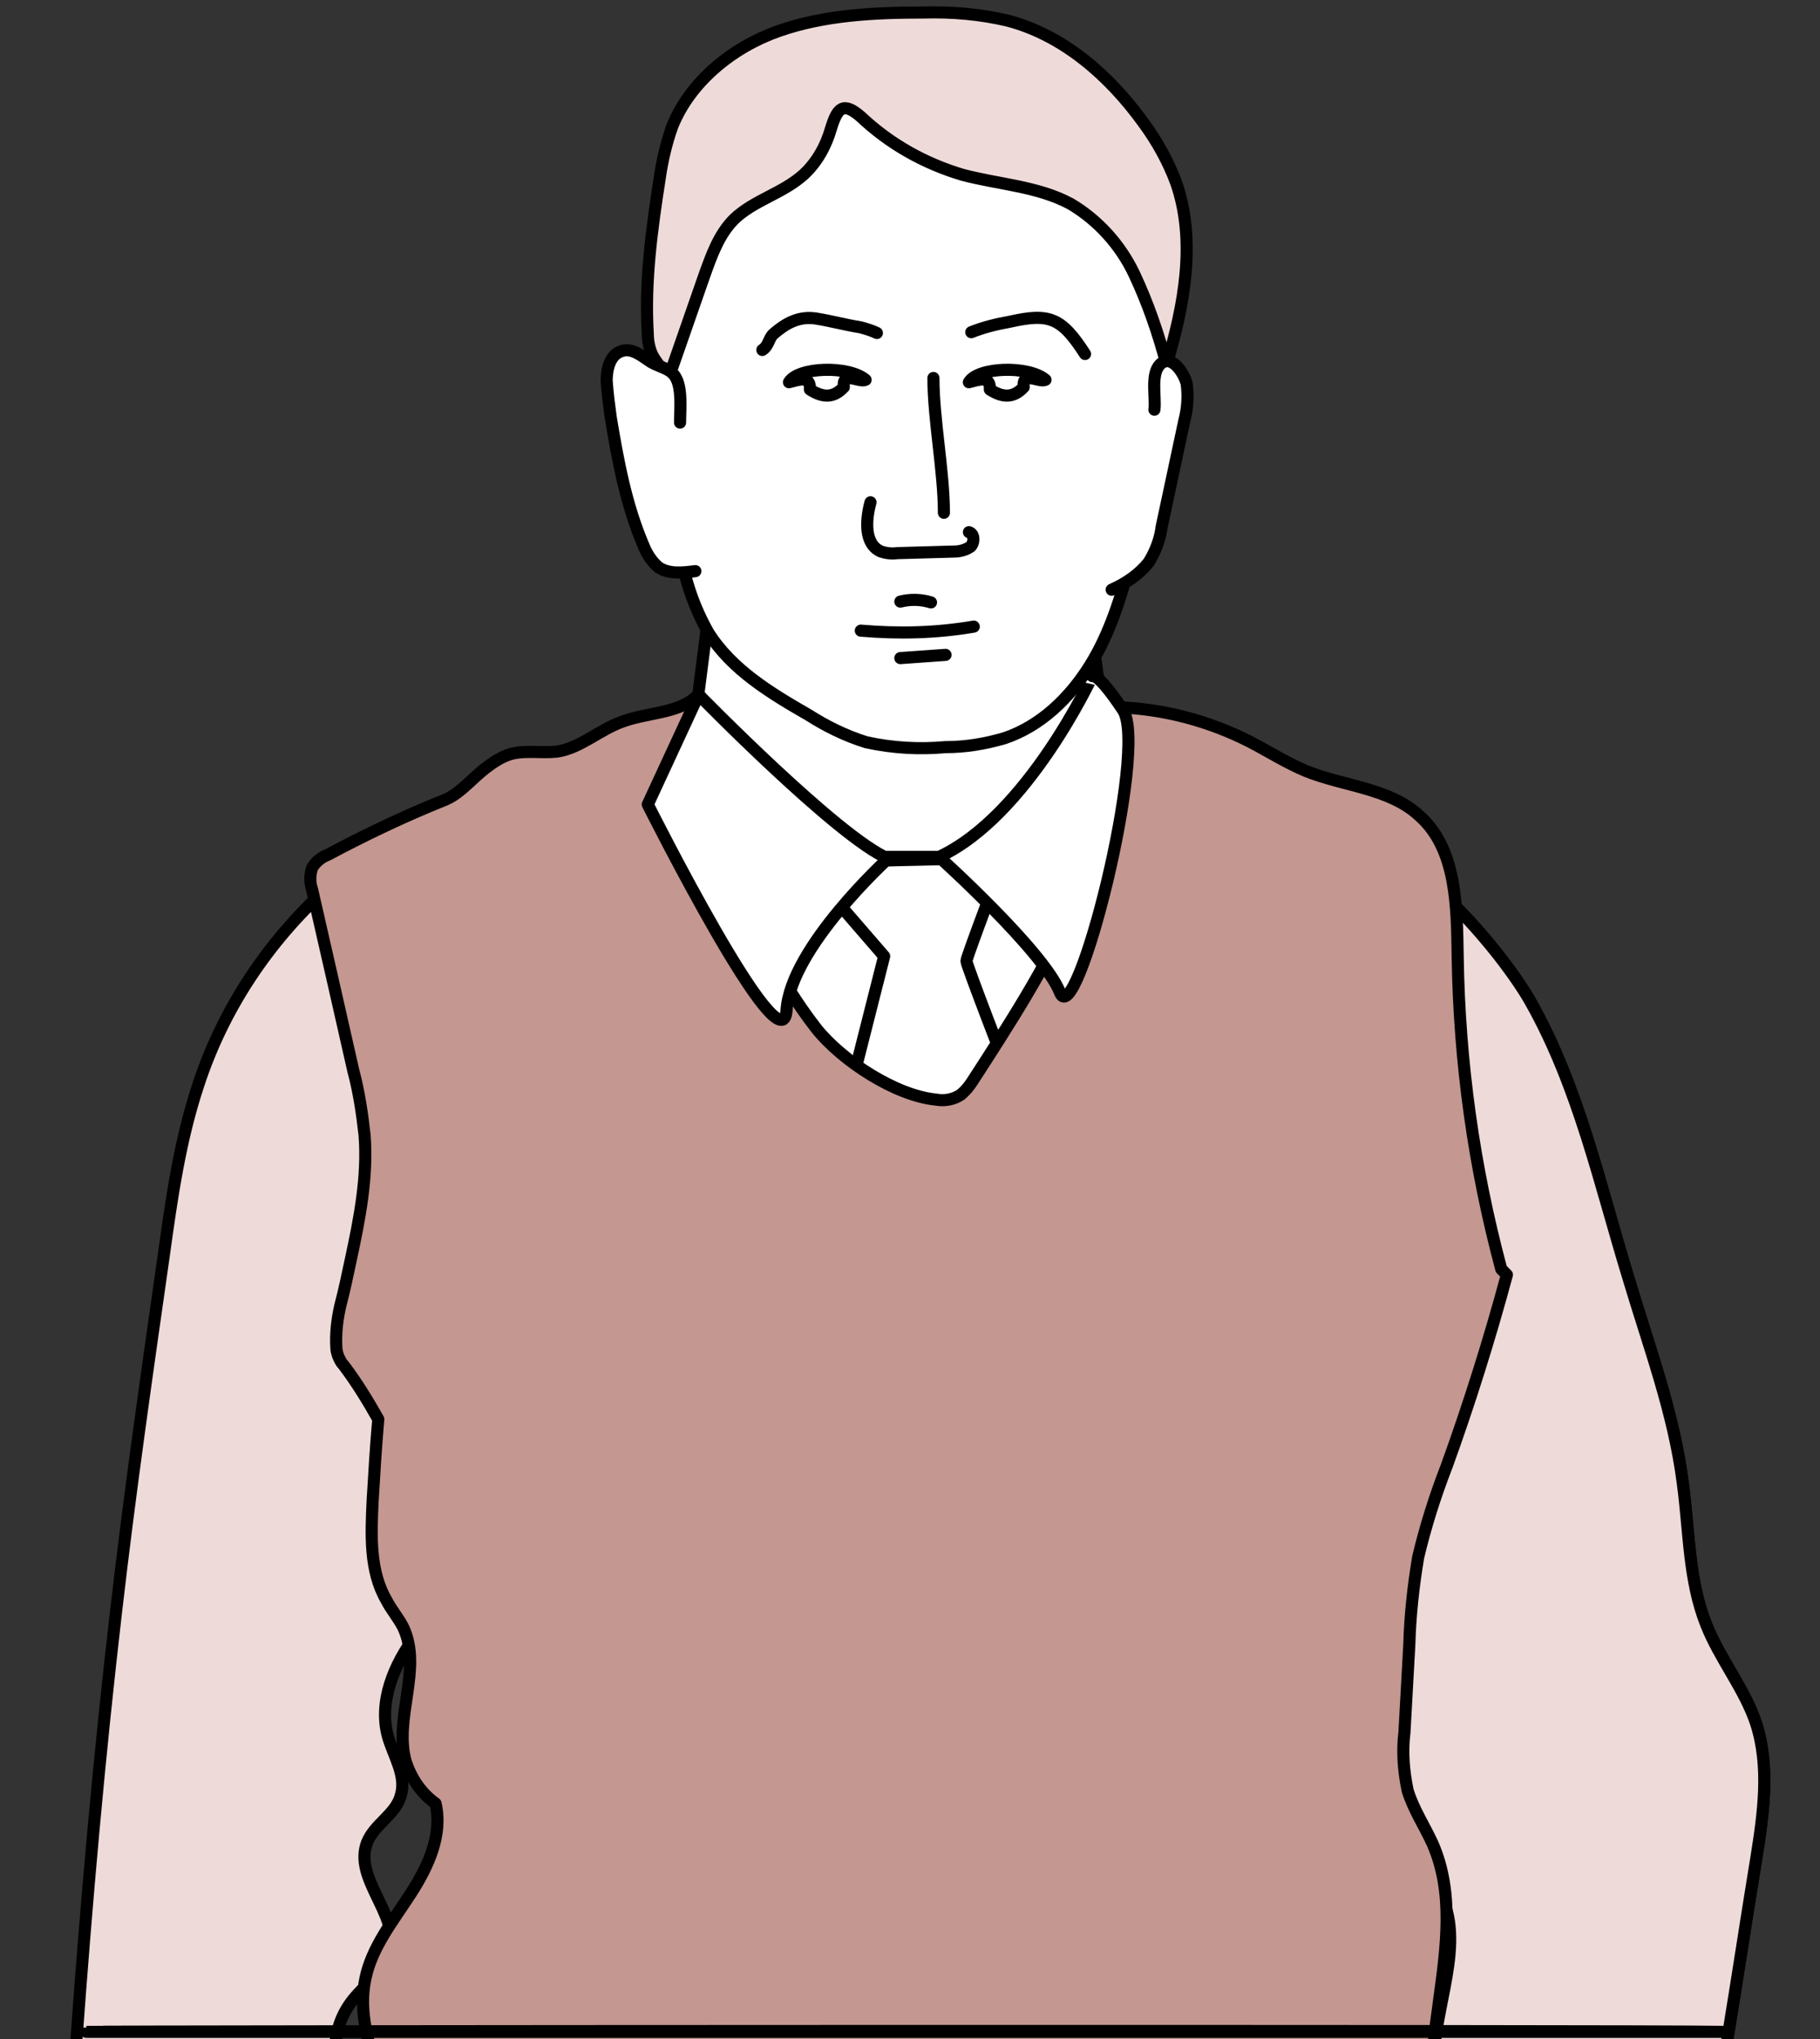
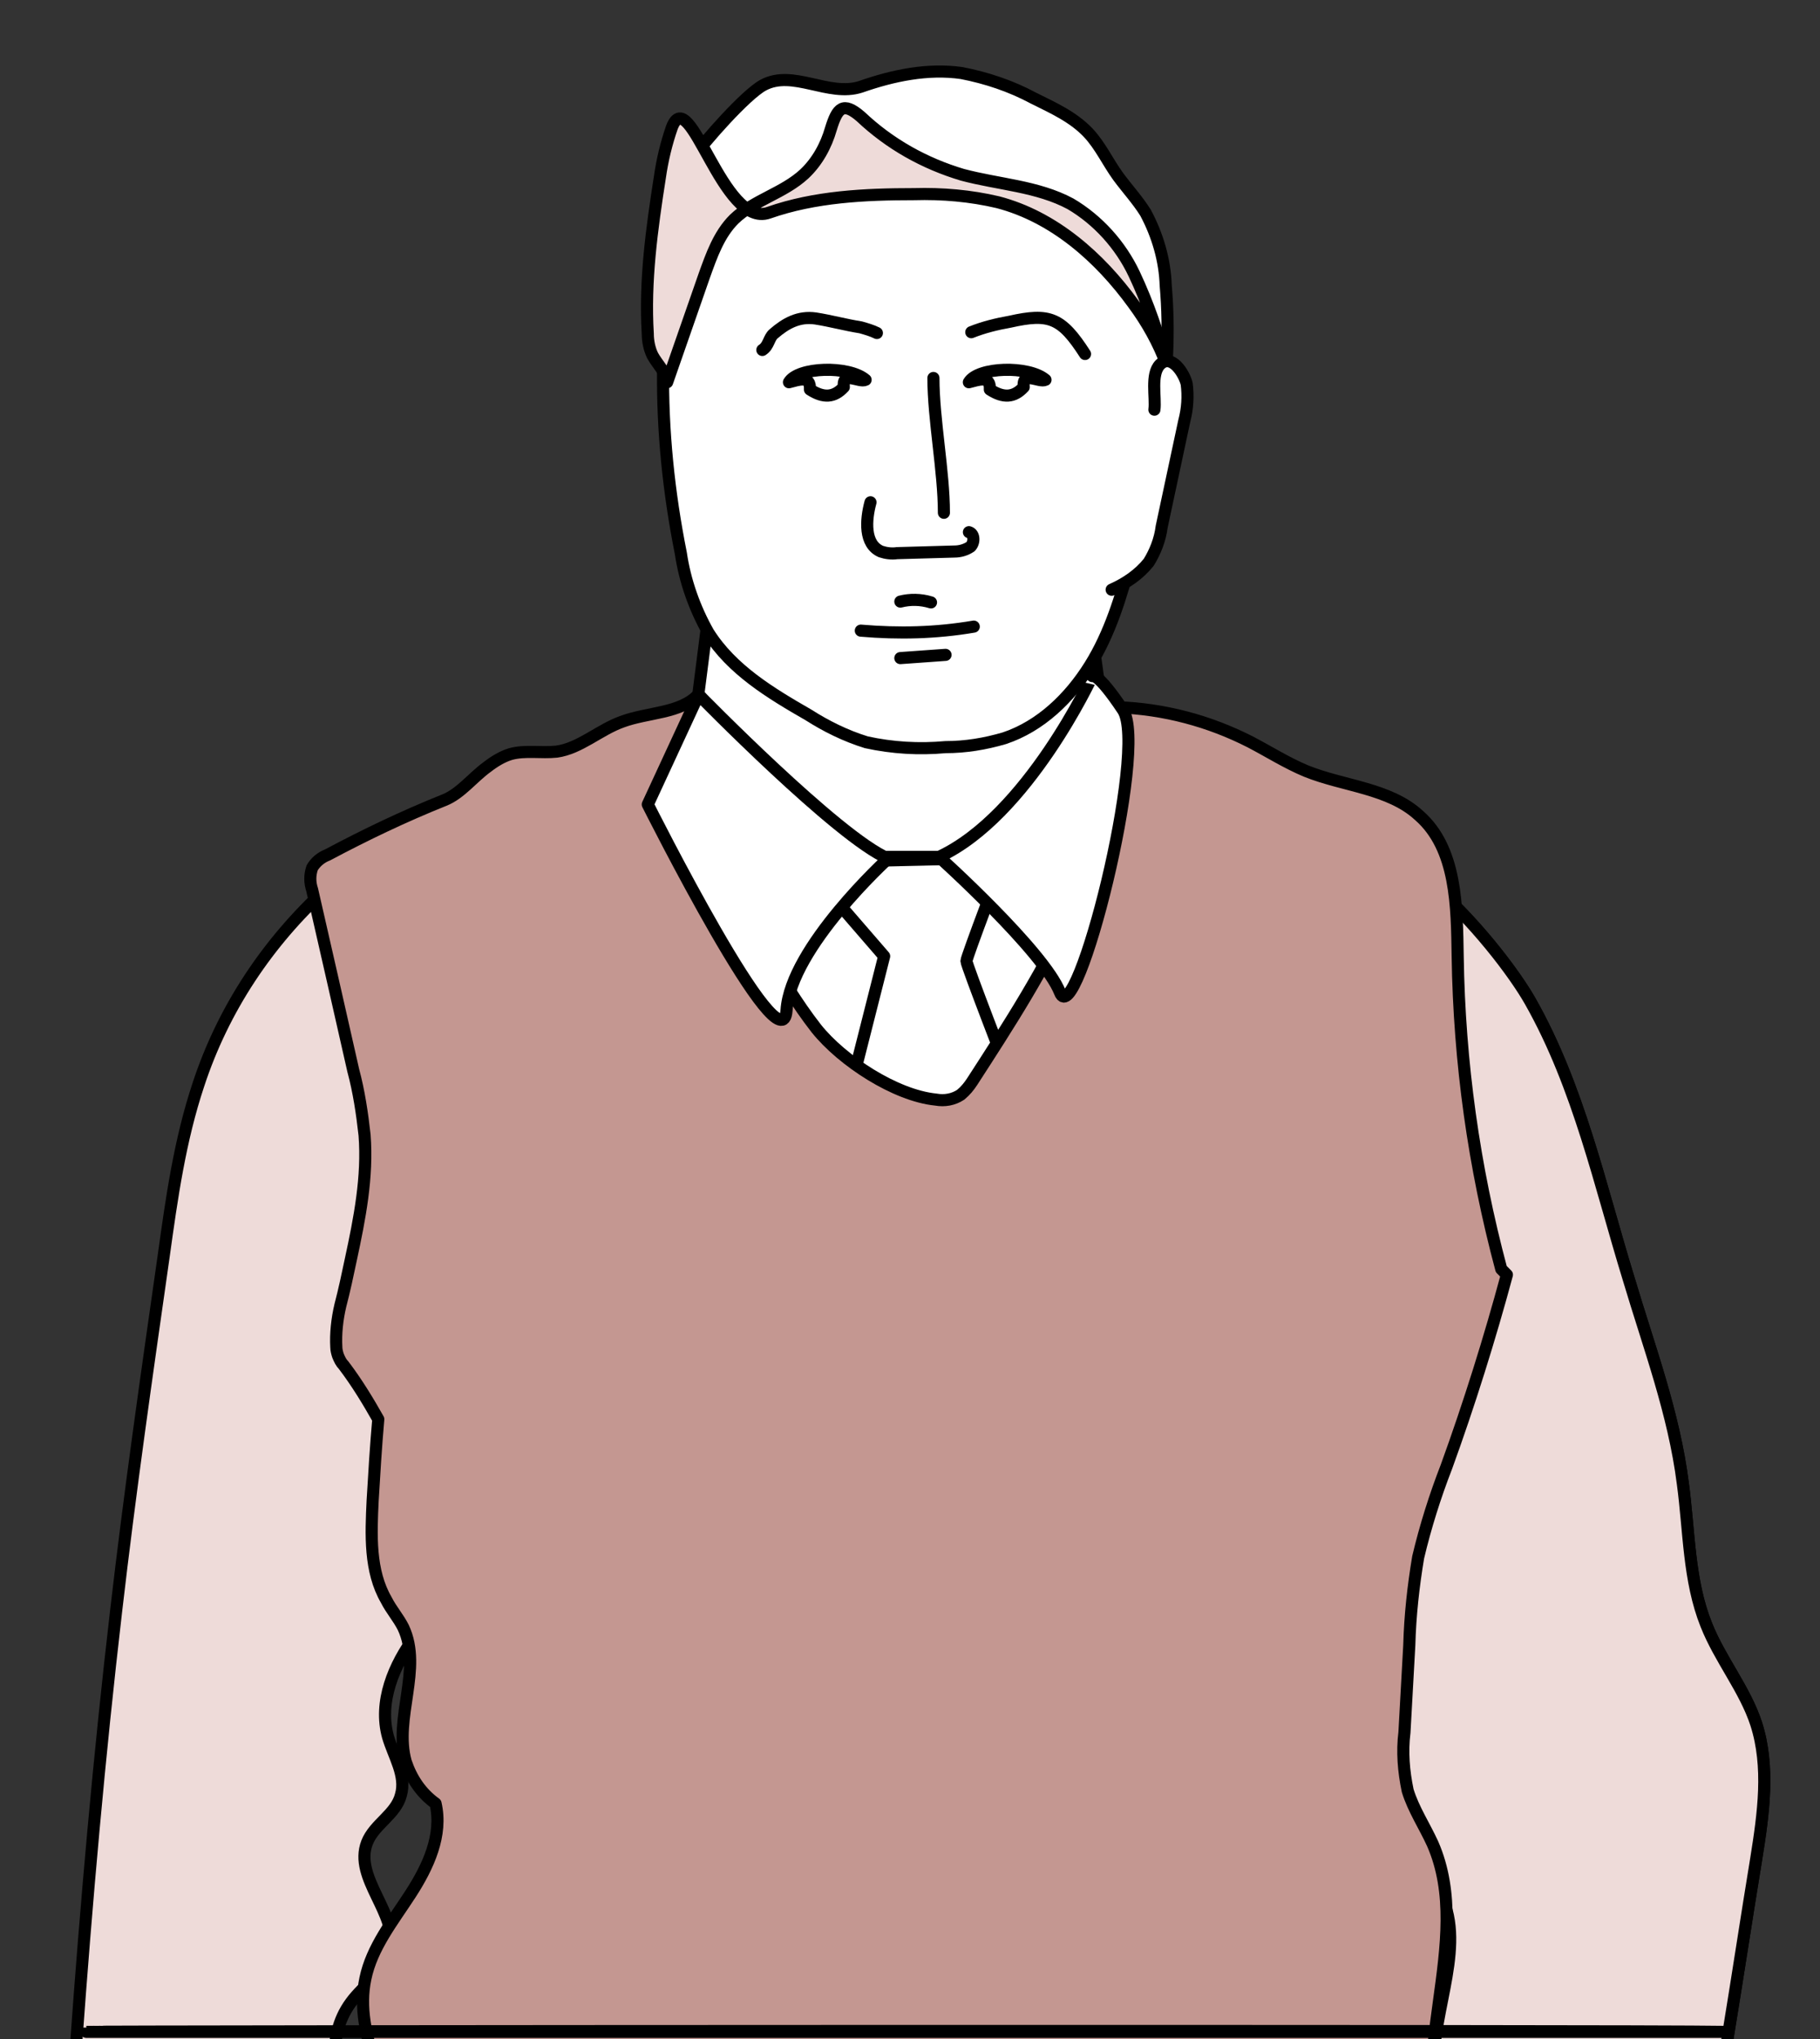
<svg xmlns="http://www.w3.org/2000/svg" xmlns:xlink="http://www.w3.org/1999/xlink" version="1.1" id="Lager_1" x="0px" y="0px" viewBox="0 0 225.6 252.6" style="enable-background:new 0 0 225.6 252.6;" xml:space="preserve">
  <rect x="0" y="0" width="225.6" height="252.6" fill="#333333" stroke="none" />
  <style type="text/css">
	.st0{fill:#FFFFFF;stroke:#000000;stroke-width:1.5;stroke-linecap:round;stroke-linejoin:round;}
	.st1{fill:#EEDBD9;}
	.st2{clip-path:url(#SVGID_2_);}
	.st3{fill:#EEDBD9;stroke:#000000;stroke-width:1.5;stroke-linecap:round;stroke-linejoin:round;}
	.st4{fill:#C49791;}
	.st5{clip-path:url(#SVGID_4_);}
	.st6{fill:#C49791;stroke:#000000;stroke-width:1.5;stroke-linecap:round;stroke-linejoin:round;}
	.st7{fill:none;stroke:#000000;stroke-width:1.5;stroke-linecap:round;stroke-linejoin:round;}
	.st8{fill:#EDAF97;stroke:#000000;stroke-width:1.5;stroke-linecap:round;stroke-linejoin:round;}
</style>
  <g id="Group_7073" transform="translate(-3186.477 4046.753)">
    <g id="Group_6698" transform="translate(3180.174 -4062.746)">
      <g id="Group_7072">
        <g id="Artboard_2" transform="translate(6.999 16.744)">
          <g id="Group_3890">
            <g id="Group_3886" transform="translate(77.77 74.135)">
              <g id="Group_3885">
                <path id="Path_8357" class="st0" d="M9.4,0.9L8.1,11.1L26.4,33l10.1,4.5l16.8-6.7l5.1-16.3L56.7,2.3L9.4,0.9z" />
              </g>
            </g>
            <rect id="Rectangle_1806" x="91.9" y="105.4" class="st0" width="48.2" height="38.3" />
            <path id="Path_8358" class="st0" d="M103.1,111l5.8,6.7l-5.4,21.3l10.1,10.5l10.7-17.3c0,0-5.2-13.4-5.2-13.9       s4.7-12.8,4.7-12.8l-17.5,0.4L103.1,111z" />
            <g id="Group_3888" transform="translate(0 86.399)">
              <g id="Group_6694">
                <path id="Path_12422" class="st1" d="M65.2,8.8c-19.1,5.5-35.1,19.5-41.3,38.4c-2.3,6.9-3.3,14-4.3,21.2         c-2.1,14.7-4.2,29.3-5.9,44c-2.1,18-3.7,36.1-5,54.2c-0.5,6.8-0.9,13.7-0.2,20.5c1.6,14.2,8.3,28.4,4.6,42.2         c-0.5,1.9-0.9,4.5,0.9,5.3c0.6,0.2,1.2,0.3,1.8,0.2c6.2-0.2,12.3-0.7,18.4-1.5c2.3-0.3,4.8-0.7,6.1-2.6         c1.8-2.4,0.6-5.8-0.3-8.6c-2.2-6.3-3.2-13-3.1-19.6c-0.1-1.9,0.3-3.7,1-5.4c0.9-1.8,2.6-3,3.8-4.6c6.4-8.9-5.4-22.8,1.1-31.6         c1.6-2.2,4.3-3.8,4.9-6.5c1-4.5-4.6-8.9-2.9-13.3c0.9-2.3,3.6-3.5,4.2-5.9c0.7-2.4-0.9-4.8-1.6-7.2         c-1.2-4.3,0.7-8.9,3.4-12.5s6.2-6.5,8.9-10c12.7-16.9,3.4-41.9,11.4-61.5c2.1-5.1,5.3-9.8,6.3-15.2c0.9-5.4-0.6-11,0.4-16.4         c0.8-4.7,4.6-7.3,5.9-11.4C77.9,4.2,71.7,6.8,65.2,8.8z" />
                <g>
                  <defs>
                    <path id="SVGID_1_" d="M65.2,8.8c-19.1,5.5-35.1,19.5-41.3,38.4c-2.3,6.9-3.3,14-4.3,21.2c-2.1,14.7-4.2,29.3-5.9,44           c-2.1,18-3.7,36.1-5,54.2c-0.5,6.8-0.9,13.7-0.2,20.5c1.6,14.2,8.3,28.4,4.6,42.2c-0.5,1.9-0.9,4.5,0.9,5.3           c0.6,0.2,1.2,0.3,1.8,0.2c6.2-0.2,12.3-0.7,18.4-1.5c2.3-0.3,4.8-0.7,6.1-2.6c1.8-2.4,0.6-5.8-0.3-8.6           c-2.2-6.3-3.2-13-3.1-19.6c-0.1-1.9,0.3-3.7,1-5.4c0.9-1.8,2.6-3,3.8-4.6c6.4-8.9-5.4-22.8,1.1-31.6           c1.6-2.2,4.3-3.8,4.9-6.5c1-4.5-4.6-8.9-2.9-13.3c0.9-2.3,3.6-3.5,4.2-5.9c0.7-2.4-0.9-4.8-1.6-7.2           c-1.2-4.3,0.7-8.9,3.4-12.5s6.2-6.5,8.9-10c12.7-16.9,3.4-41.9,11.4-61.5c2.1-5.1,5.3-9.8,6.3-15.2           c0.9-5.4-0.6-11,0.4-16.4c0.8-4.7,4.6-7.3,5.9-11.4C77.9,4.2,71.7,6.8,65.2,8.8z" />
                  </defs>
                  <clipPath id="SVGID_2_">
                    <use xlink:href="#SVGID_1_" style="overflow:visible;" />
                  </clipPath>
                  <g id="Group_6693" class="st2">
                    <g id="Group_3887" transform="translate(0 -0.001)">
                      <path id="Path_8359" class="st3" d="M65.2,7.4c-19.4,5.7-34.8,20.5-41.3,39.7c-2.3,6.9-3.3,14-4.3,21.2            c-2.1,14.7-4.2,29.3-5.9,44c-2.1,18-3.7,36.1-5,54.2c-0.5,6.8-0.9,13.7-0.2,20.5c1.6,14.2,8.3,28.4,4.6,42.2            c-0.5,1.9-0.9,4.5,0.9,5.3c0.6,0.2,1.2,0.3,1.8,0.2c6.2-0.2,12.3-0.7,18.4-1.5c2.3-0.3,4.8-0.7,6.1-2.6            c1.8-2.4,0.6-5.8-0.3-8.6c-2.2-6.3-3.2-13-3.1-19.6c-0.1-1.9,0.3-3.7,1-5.4c0.9-1.8,2.6-3,3.8-4.6            c6.4-8.9-5.4-22.8,1.1-31.6c1.6-2.2,4.3-3.8,4.9-6.5c1-4.5-4.6-8.9-2.9-13.3c0.9-2.3,3.6-3.5,4.2-5.9            c0.7-2.4-0.9-4.8-1.6-7.2c-1.2-4.3,0.7-8.9,3.4-12.5s6.2-6.5,8.9-10c12.7-16.9,3.4-41.9,11.4-61.5            c2.1-5.1,5.3-9.8,6.3-15.2c0.9-5.4-0.6-11,0.4-16.4c0.8-4.7,4.6-7.3,5.9-11.4C77.8,4.1,71.7,5.5,65.2,7.4z" />
                    </g>
                  </g>
                </g>
                <path id="Path_12424" class="st3" d="M65.2,8.8c-19.1,5.5-35.1,19.5-41.3,38.4c-2.3,6.9-3.3,14-4.3,21.2         c-2.1,14.7-4.2,29.3-5.9,44c-2.1,18-3.7,36.1-5,54.2c-0.5,6.8-0.9,13.7-0.2,20.5c1.6,14.2,8.3,28.4,4.6,42.2         c-0.5,1.9-0.9,4.5,0.9,5.3c0.6,0.2,1.2,0.3,1.8,0.2c6.2-0.2,12.3-0.7,18.4-1.5c2.3-0.3,4.8-0.7,6.1-2.6         c1.8-2.4,0.6-5.8-0.3-8.6c-2.2-6.3-3.2-13-3.1-19.6c-0.1-1.9,0.3-3.7,1-5.4c0.9-1.8,2.6-3,3.8-4.6c6.4-8.9-5.4-22.8,1.1-31.6         c1.6-2.2,4.3-3.8,4.9-6.5c1-4.5-4.6-8.9-2.9-13.3c0.9-2.3,3.6-3.5,4.2-5.9c0.7-2.4-0.9-4.8-1.6-7.2         c-1.2-4.3,0.7-8.9,3.4-12.5s6.2-6.5,8.9-10c12.7-16.9,3.4-41.9,11.4-61.5c2.1-5.1,5.3-9.8,6.3-15.2c0.9-5.4-0.6-11,0.4-16.4         c0.8-4.7,4.6-7.3,5.9-11.4C77.9,4.2,71.7,6.8,65.2,8.8z" />
              </g>
            </g>
            <path id="Path_8361" class="st0" d="M189,123.3c6,10.6,8.6,22.7,12.2,34.4c2.5,8.4,5.6,16.6,6.7,25.3c0.8,5.9,0.7,12,2.9,17.5       c1.7,4.3,4.8,8,6.2,12.3c1.7,5.3,0.9,11.1,0,16.7c-1.2,7.3-2.3,14.6-3.5,21.9c-1.9,12-3.8,24-5.7,36.1       c-6.7-5.9-16.1-7.8-24.6-5c3-6.3,2-13.8-2.4-19.2c-1-1-2-2.2-2.8-3.4c-0.7-1.4-1-2.9-1-4.4c-0.2-7.5,4.3-15.6,0.6-22.1       c-1-1.7-2.4-3.1-3.5-4.7c-3.7-5.4-3-12.5-2.4-19.1c1.5-15.6,1.7-31.9-5.2-46c-2.5-5-5.8-9.6-8-14.7c-3.2-7.3-4.1-15.3-3.8-23.3       c0.2-5.3-0.2-17.7,4.3-21.3C168.9,96.6,185.1,116.4,189,123.3z" />
            <path id="Path_8362" class="st3" d="M189,123.3c6,10.6,8.6,22.7,12.2,34.4c2.5,8.4,5.6,16.6,6.7,25.3c0.8,5.9,0.7,12,2.9,17.5       c1.7,4.3,4.8,8,6.2,12.3c1.7,5.3,0.9,11.1,0,16.7c-1.2,7.3-2.3,14.6-3.5,21.9c-1.9,12-3.8,24-5.7,36.1       c-6.7-5.9-16.1-7.8-24.6-5c3-6.3,2-13.8-2.4-19.2c-1-1-2-2.2-2.8-3.4c-0.7-1.4-1-2.9-1-4.4c-0.2-7.5,4.3-15.6,0.6-22.1       c-1-1.7-2.4-3.1-3.5-4.7c-3.7-5.4-3-12.5-2.4-19.1c1.5-15.6,1.7-31.9-5.2-46c-2.5-5-5.8-9.6-8-14.7c-3.2-7.3-4.1-15.3-3.8-23.3       c0.2-5.3-0.2-17.7,4.3-21.3C168.9,96.6,185.1,116.4,189,123.3z" />
            <g id="Group_6696" transform="translate(29.793 84.359)">
              <path id="Path_12425" class="st4" d="M56.1,0.9c-2.5,5.7-5,12.3-2.3,17.8c1.1,1.9,2.4,3.6,4,5.1c5.6,5.8,7.9,12.1,12.9,18.5        c3.2,4,9.8,8.3,14.8,8.8c1.1,0.2,2.2,0,3.1-0.6c0.6-0.5,1-1,1.4-1.6c4.6-7.1,9.2-14.2,12.6-21.9s5.7-16.1,5.4-24.5        c5.8,0.2,11.4,1.7,16.5,4.3c2.3,1.2,4.5,2.6,6.9,3.6c4.7,1.9,10.3,2.1,14,5.5c4.7,4.1,4.7,11.3,4.8,17.5        c0.2,13.1,2,26,5.4,38.7l0.7,0.7c-2.1,7.8-4.7,16.1-7.5,23.8c-1.4,3.6-2.6,7.4-3.5,11.2c-0.6,3.6-1,7.2-1.1,10.9l-0.6,10.8        c-0.3,2.4-0.1,4.8,0.4,7.2c0.7,2.3,2.1,4.4,3.1,6.6c5.3,12.1-3.8,27,1.7,39c3,6.6,1.6,14.8,2,22.1c0.3,6.1,2,12.1,3.7,18        c0.6,1.9,1,4.3-0.6,5.5c-0.7,0.4-1.4,0.7-2.1,0.9c-1.6,0.6-2.8,1.8-4.2,2.6c-2.1,1.1-4.5,1.9-6.9,2.2        c-30.9,5.8-62.7,0.8-94.1,2.2c-3.1,0.1-6.2,0.3-9.2,0.2c-7.8-0.3-15.3-2.7-22.7-5.1c-0.6-0.1-1.1-0.4-1.5-0.8        c-0.2-0.4-0.4-0.9-0.3-1.4c-0.5-9.4,0.5-18.9,2.9-28.1c1.7-6.4,4.1-12.9,3.2-19.5c-0.9-7.2-5.7-14-4.2-21.1        c0.8-3.9,3.4-7.1,5.6-10.5s4-7.3,3.1-11.2c-1.8-1.3-3-3.1-3.7-5.2c-1.5-5.4,2.1-11.5-0.3-16.6c-0.6-1.2-1.5-2.2-2.1-3.4        c-2.1-3.6-1.9-8.1-1.7-12.3c0.2-3.4,0.4-6.7,0.7-10.1c-1.3-2.3-2.7-4.6-4.3-6.7c-0.3-0.3-0.5-0.7-0.7-1.2        c-0.1-0.3-0.2-0.7-0.2-1c-0.1-1.7,0.1-3.5,0.5-5.2c0.5-1.9,0.9-3.8,1.3-5.7c1.1-5.1,2.1-10.2,1.7-15.4c-0.3-2.7-0.7-5.4-1.4-8        c-1.7-7.5-3.4-15-5.1-22.4c-0.3-0.9-0.3-1.8,0-2.7c0.4-0.7,1.1-1.3,1.9-1.6c4.7-2.5,9.5-4.8,14.5-6.8c2-0.8,3.5-2.8,5.3-4.1        c0.9-0.7,1.9-1.3,2.9-1.6c1.8-0.5,3.8-0.1,5.7-0.3c2.9-0.4,5.3-2.7,8.1-3.7C49.8,3.1,53.9,3.3,56.1,0.9z" />
              <g>
                <defs>
                  <path id="SVGID_3_" d="M56.1,0.9c-2.5,5.7-5,12.3-2.3,17.8c1.1,1.9,2.4,3.6,4,5.1c5.6,5.8,7.9,12.1,12.9,18.5          c3.2,4,9.8,8.3,14.8,8.8c1.1,0.2,2.2,0,3.1-0.6c0.6-0.5,1-1,1.4-1.6c4.6-7.1,9.2-14.2,12.6-21.9s5.7-16.1,5.4-24.5          c5.8,0.2,11.4,1.7,16.5,4.3c2.3,1.2,4.5,2.6,6.9,3.6c4.7,1.9,10.3,2.1,14,5.5c4.7,4.1,4.7,11.3,4.8,17.5          c0.2,13.1,2,26,5.4,38.7l0.7,0.7c-2.1,7.8-4.7,16.1-7.5,23.8c-1.4,3.6-2.6,7.4-3.5,11.2c-0.6,3.6-1,7.2-1.1,10.9l-0.6,10.8          c-0.3,2.4-0.1,4.8,0.4,7.2c0.7,2.3,2.1,4.4,3.1,6.6c5.3,12.1-3.8,27,1.7,39c3,6.6,1.6,14.8,2,22.1c0.3,6.1,2,12.1,3.7,18          c0.6,1.9,1,4.3-0.6,5.5c-0.7,0.4-1.4,0.7-2.1,0.9c-1.6,0.6-2.8,1.8-4.2,2.6c-2.1,1.1-4.5,1.9-6.9,2.2          c-30.9,5.8-62.7,0.8-94.1,2.2c-3.1,0.1-6.2,0.3-9.2,0.2c-7.8-0.3-15.3-2.7-22.7-5.1c-0.6-0.1-1.1-0.4-1.5-0.8          c-0.2-0.4-0.4-0.9-0.3-1.4c-0.5-9.4,0.5-18.9,2.9-28.1c1.7-6.4,4.1-12.9,3.2-19.5c-0.9-7.2-5.7-14-4.2-21.1          c0.8-3.9,3.4-7.1,5.6-10.5s4-7.3,3.1-11.2c-1.8-1.3-3-3.1-3.7-5.2c-1.5-5.4,2.1-11.5-0.3-16.6c-0.6-1.2-1.5-2.2-2.1-3.4          c-2.1-3.6-1.9-8.1-1.7-12.3c0.2-3.4,0.4-6.7,0.7-10.1c-1.3-2.3-2.7-4.6-4.3-6.7c-0.3-0.3-0.5-0.7-0.7-1.2          c-0.1-0.3-0.2-0.7-0.2-1c-0.1-1.7,0.1-3.5,0.5-5.2c0.5-1.9,0.9-3.8,1.3-5.7c1.1-5.1,2.1-10.2,1.7-15.4          c-0.3-2.7-0.7-5.4-1.4-8c-1.7-7.5-3.4-15-5.1-22.4c-0.3-0.9-0.3-1.8,0-2.7c0.4-0.7,1.1-1.3,1.9-1.6          c4.7-2.5,9.5-4.8,14.5-6.8c2-0.8,3.5-2.8,5.3-4.1c0.9-0.7,1.9-1.3,2.9-1.6c1.8-0.5,3.8-0.1,5.7-0.3c2.9-0.4,5.3-2.7,8.1-3.7          C49.8,3.1,53.9,3.3,56.1,0.9z" />
                </defs>
                <clipPath id="SVGID_4_">
                  <use xlink:href="#SVGID_3_" style="overflow:visible;" />
                </clipPath>
                <g id="Group_6695" class="st5">
                  <g id="Group_3889">
                    <path id="Path_8363" class="st6" d="M56.1,0.9c-2.5,5.7-5,12.3-2.3,17.8c1.1,1.9,2.4,3.6,4,5.1c5.6,5.8,7.9,12.1,12.9,18.5           c3.2,4,9.8,8.3,14.8,8.8c1.1,0.2,2.2,0,3.1-0.6c0.6-0.5,1-1,1.4-1.6c4.6-7.1,9.2-14.2,12.6-21.9s5.7-16.1,5.4-24.5           c5.8,0.2,11.4,1.7,16.5,4.3c2.3,1.2,4.5,2.6,6.9,3.6c4.7,1.9,10.3,2.1,14,5.5c4.7,4.1,4.7,11.3,4.8,17.5           c0.2,13.1,2,26,5.4,38.7l0.7,0.7c-2.1,7.8-4.7,16.1-7.5,23.8c-1.4,3.6-2.6,7.4-3.5,11.2c-0.6,3.6-1,7.2-1.1,10.9l-0.6,10.8           c-0.3,2.4-0.1,4.8,0.4,7.2c0.7,2.3,2.1,4.4,3.1,6.6c5.3,12.1-3.8,27,1.7,39c3,6.6,1.6,14.8,2,22.1c0.3,6.1,2,12.1,3.7,18           c0.6,1.9,1,4.3-0.6,5.5c-0.7,0.4-1.4,0.7-2.1,0.9c-1.6,0.6-2.8,1.8-4.2,2.6c-2.1,1.1-4.5,1.9-6.9,2.2           c-30.9,5.8-62.7,0.8-94.1,2.2c-3.1,0.1-6.2,0.3-9.2,0.2c-7.8-0.3-15.3-2.7-22.7-5.1c-0.6-0.1-1.1-0.4-1.5-0.8           c-0.2-0.4-0.4-0.9-0.3-1.4c-0.5-9.4,0.5-18.9,2.9-28.1c1.7-6.4,4.1-12.9,3.2-19.5c-0.9-7.2-5.7-14-4.2-21.1           c0.8-3.9,3.4-7.1,5.6-10.5s4-7.3,3.1-11.2c-1.8-1.3-3-3.1-3.7-5.2c-1.5-5.4,2.1-11.5-0.3-16.6c-0.6-1.2-1.5-2.2-2.1-3.4           c-2.1-3.6-1.9-8.1-1.7-12.3c0.2-3.4,0.4-6.7,0.7-10.1c-1.3-2.3-2.7-4.6-4.3-6.7c-0.3-0.3-0.5-0.7-0.7-1.2           c-0.1-0.3-0.2-0.7-0.2-1c-0.1-1.7,0.1-3.5,0.5-5.2c0.5-1.9,0.9-3.8,1.3-5.7c1.1-5.1,2.1-10.2,1.7-15.4           c-0.3-2.7-0.7-5.4-1.4-8c-1.7-7.5-3.4-15-5.1-22.4c-0.3-0.9-0.3-1.8,0-2.7c0.4-0.7,1.1-1.3,1.9-1.6           c4.7-2.5,9.5-4.8,14.5-6.8c2-0.8,3.5-2.8,5.3-4.1c0.9-0.7,1.9-1.3,2.9-1.6c1.8-0.5,3.8-0.1,5.7-0.3           c2.9-0.4,5.3-2.7,8.1-3.7C49.8,3.1,53.9,3.3,56.1,0.9z" />
                  </g>
                </g>
              </g>
              <path id="Path_12427" class="st6" d="M56.1,0.9c-2.5,5.7-5,12.3-2.3,17.8c1.1,1.9,2.4,3.6,4,5.1c5.6,5.8,7.9,12.1,12.9,18.5        c3.2,4,9.8,8.3,14.8,8.8c1.1,0.2,2.2,0,3.1-0.6c0.6-0.5,1-1,1.4-1.6c4.6-7.1,9.2-14.2,12.6-21.9s5.7-16.1,5.4-24.5        c5.8,0.2,11.4,1.7,16.5,4.3c2.3,1.2,4.5,2.6,6.9,3.6c4.7,1.9,10.3,2.1,14,5.5c4.7,4.1,4.7,11.3,4.8,17.5        c0.2,13.1,2,26,5.4,38.7l0.7,0.7c-2.1,7.8-4.7,16.1-7.5,23.8c-1.4,3.6-2.6,7.4-3.5,11.2c-0.6,3.6-1,7.2-1.1,10.9l-0.6,10.8        c-0.3,2.4-0.1,4.8,0.4,7.2c0.7,2.3,2.1,4.4,3.1,6.6c5.3,12.1-3.8,27,1.7,39c3,6.6,1.6,14.8,2,22.1c0.3,6.1,2,12.1,3.7,18        c0.6,1.9,1,4.3-0.6,5.5c-0.7,0.4-1.4,0.7-2.1,0.9c-1.6,0.6-2.8,1.8-4.2,2.6c-2.1,1.1-4.5,1.9-6.9,2.2        c-30.9,5.8-62.7,0.8-94.1,2.2c-3.1,0.1-6.2,0.3-9.2,0.2c-7.8-0.3-15.3-2.7-22.7-5.1c-0.6-0.1-1.1-0.4-1.5-0.8        c-0.2-0.4-0.4-0.9-0.3-1.4c-0.5-9.4,0.5-18.9,2.9-28.1c1.7-6.4,4.1-12.9,3.2-19.5c-0.9-7.2-5.7-14-4.2-21.1        c0.8-3.9,3.4-7.1,5.6-10.5s4-7.3,3.1-11.2c-1.8-1.3-3-3.1-3.7-5.2c-1.5-5.4,2.1-11.5-0.3-16.6c-0.6-1.2-1.5-2.2-2.1-3.4        c-2.1-3.6-1.9-8.1-1.7-12.3c0.2-3.4,0.4-6.7,0.7-10.1c-1.3-2.3-2.7-4.6-4.3-6.7c-0.3-0.3-0.5-0.7-0.7-1.2        c-0.1-0.3-0.2-0.7-0.2-1c-0.1-1.7,0.1-3.5,0.5-5.2c0.5-1.9,0.9-3.8,1.3-5.7c1.1-5.1,2.1-10.2,1.7-15.4c-0.3-2.7-0.7-5.4-1.4-8        c-1.7-7.5-3.4-15-5.1-22.4c-0.3-0.9-0.3-1.8,0-2.7c0.4-0.7,1.1-1.3,1.9-1.6c4.7-2.5,9.5-4.8,14.5-6.8c2-0.8,3.5-2.8,5.3-4.1        c0.9-0.7,1.9-1.3,2.9-1.6c1.8-0.5,3.8-0.1,5.7-0.3c2.9-0.4,5.3-2.7,8.1-3.7C49.8,3.1,53.9,3.3,56.1,0.9z" />
            </g>
            <path id="Path_8366" class="st0" d="M13.9,336.6c0.8,1.9,2.4,3.4,3,5.3c0.3,1.5,0.4,2.9,0.4,4.4c0.4,3.6,2.1,6.8,4.8,9.2       c2,1.6,4.1,3,6.4,4.2l10.5,5.8c0.3,0.2,0.7,0.3,1,0.2c0.3-0.2,0.4-0.6,0.4-1l0.1-5c0.1-0.9,0-1.8-0.3-2.6       c-0.5-0.9-1.1-1.7-1.8-2.4c-1.6-2.1-1.7-5-1.7-7.7c0-3.3,0-6.6-0.1-9.8c1.2,2.6,2.1,5.2,2.8,8c0.3,1.4,0.7,2.8,1.2,4.1       c1.1,2.4,3.2,4.3,5.7,5.2c0.3,0.1,0.6,0.1,0.9,0c0.2-0.1,0.3-0.3,0.4-0.5c0.6-1.5,0.6-3.1,0-4.6c-0.6-1.5-1.1-2.9-1.4-4.5       c-0.1-1.3-0.1-2.5,0.1-3.8c0.3-2.9,0.6-5.8,0.9-8.6c0.3-2.2,0.3-4.5,0-6.7c-1.2-5.5-6.5-9.4-7.7-14.8c-2.2,0-4.2,1-6.2,1.8       c-2.6,1.1-5.2,2-7.9,2.6c-3.6,0.9-9.4,1.6-10.5,5.9c-0.4,2.2-0.8,4.5-0.9,6.8C13.4,330.9,12.8,333.9,13.9,336.6z" />
            <path id="Path_8367" class="st0" d="M184,284.8c0.5,1.5,1.1,3.1,1.8,4.5c1,3.1,1.2,6.4,0.7,9.6c-0.5,3.2-0.8,6.4-0.9,9.7       c-0.1,0.7,0.1,1.4,0.5,2c0.4,0.4,1,0.7,1.6,0.8c1.3,0.3,2.6,0.2,3.8-0.3c1.2-0.7,2.1-1.9,2.4-3.3c0.3-1.4,0.5-2.7,0.6-4.1       c0.3-3.1,1.1-6.1,2.4-8.9c0.9,0.3,1.8,0.6,2.6,1.1c0.5,0.3,1,0.7,1.3,1.2c0.2,0.4,0.2,0.9,0.2,1.4v3.6c0,0.3,0,0.6-0.2,0.8       c-0.2,0.2-0.5,0.3-0.7,0.4c-0.5,0.4-0.3,1.1-0.2,1.7l1.9,7.3c0.1,0.4,0.2,0.7,0.4,1c0.6,0.7,1.8,0.3,2.6-0.2       c2.3-1.6,3.9-4,4.5-6.7c0.1-0.8,0.3-1.6,0.5-2.3c0.6-1.1,1.2-2.1,2-3c0.9-1.2,1.4-2.7,1.5-4.3c0.1-4.7-4.7-8.3-5.4-12.9       c-0.2-1-0.1-2.1-0.3-3.1c-0.6-2.8-2.4-5.2-4.9-6.5c-2.5-1.3-5.3-2-8.1-2c-3-0.1-7.1,0.1-9.4,2.4c-0.9,1-0.9,2.8-1.1,4.1       C183.7,280.7,183.6,282.8,184,284.8z" />
            <path id="Path_8368" class="st0" d="M83.7,67.8c0.5,3.4,1.7,6.8,3.4,9.8c2.9,4.6,7.7,7.5,12.4,10.2c2.2,1.4,4.6,2.6,7.2,3.4       c3.2,0.7,6.5,0.9,9.8,0.6c2.5,0,4.9-0.4,7.3-1.1c4.5-1.5,8.1-5,10.6-9s3.9-8.6,5.1-13.2c3-11,5.3-22.5,4.3-33.9       c-0.1-3.1-1-6.2-2.5-9c-1-1.6-2.3-3-3.4-4.5c-1.3-1.8-2.2-3.8-3.7-5.4c-1.9-2-4.4-3.1-6.8-4.3c-2.8-1.5-5.8-2.5-8.9-3.1       c-4.2-0.6-8.5,0.3-12.5,1.7c-4,1.3-8.4-2.2-12.1-0.2c-2.2,1.2-7.3,7-8.7,9c-1.5,2.1-3.3,11.2-3.3,14.6c0,3.8-0.4,7.6-0.4,11.5       C81.4,52.6,82.2,60.3,83.7,67.8z" />
-             <path id="Path_8369" class="st3" d="M118.6,20.9c4.5,1.2,9.3,1.4,13.4,3.6c3.4,2,6.2,5.1,7.9,8.7c1.7,3.6,3,7.4,4,11.2       c2.2-7.3,3.7-15.3,1.2-22.5c-1-2.7-2.4-5.2-4.1-7.5c-4.2-5.8-9.9-10.8-16.8-12.6c-3.4-0.8-6.9-1.1-10.4-1       c-6.1,0-12.3,0.3-18,2.3S84.8,9.4,82.6,15c-0.7,2-1.2,4.1-1.5,6.2c-1,6.4-1.9,12.9-1.5,19.4c0,0.9,0.2,1.9,0.6,2.7       c0.6,1.1,1.7,2.1,1.8,3.3l4.6-13.2c0.9-2.5,1.8-5.1,3.7-7c2.5-2.4,6.1-3.2,8.7-5.6c1.6-1.5,2.7-3.5,3.3-5.6       c0.8-2.6,1.5-3.4,3.7-1.5C109.6,17.1,113.9,19.5,118.6,20.9z" />
+             <path id="Path_8369" class="st3" d="M118.6,20.9c4.5,1.2,9.3,1.4,13.4,3.6c3.4,2,6.2,5.1,7.9,8.7c1.7,3.6,3,7.4,4,11.2       c-1-2.7-2.4-5.2-4.1-7.5c-4.2-5.8-9.9-10.8-16.8-12.6c-3.4-0.8-6.9-1.1-10.4-1       c-6.1,0-12.3,0.3-18,2.3S84.8,9.4,82.6,15c-0.7,2-1.2,4.1-1.5,6.2c-1,6.4-1.9,12.9-1.5,19.4c0,0.9,0.2,1.9,0.6,2.7       c0.6,1.1,1.7,2.1,1.8,3.3l4.6-13.2c0.9-2.5,1.8-5.1,3.7-7c2.5-2.4,6.1-3.2,8.7-5.6c1.6-1.5,2.7-3.5,3.3-5.6       c0.8-2.6,1.5-3.4,3.7-1.5C109.6,17.1,113.9,19.5,118.6,20.9z" />
            <path id="Path_8370" class="st0" d="M142.4,50c0.2-1.5-0.5-4.4,0.7-5.6c1.4-1.4,3,1.1,3.3,2.4c0.2,1.5,0.1,3.1-0.3,4.6       l-2.8,13.1c-0.2,1.6-0.8,3.1-1.6,4.4c-1.2,1.5-2.8,2.6-4.6,3.4" />
-             <path id="Path_8371" class="st0" d="M83.6,51.6c0-1.6,0.3-4.3-0.6-5.7c-0.6-1-2-1.2-3-1.8c-1.1-0.7-2.4-1.9-3.8-1.3       c-1.3,0.5-1.7,2.2-1.7,3.6c0.1,1.5,0.3,3,0.5,4.5c0.9,5.4,1.9,10.9,4.1,16c0.4,1,1,1.9,1.8,2.6c1.3,0.9,3,0.7,4.6,0.5" />
            <path id="Path_8372" class="st0" d="M115.7,105.4c0,0,13,11.7,15,16.8s11-30.2,7.8-35s-3.8-4.2-3.8-4.2       S126.7,100.3,115.7,105.4z" />
            <path id="Path_8373" class="st0" d="M109.4,105.6c0,0-12.1,11-12.6,18.8S79.6,98.9,79.6,98.9l6.3-13.6       C85.9,85.3,103.2,103,109.4,105.6z" />
            <path id="Path_8374" class="st0" d="M119.7,40.4c1.5-0.6,3.1-1,4.8-1.3c4.9-1.1,6.4-0.5,9.3,4" />
            <path id="Path_8375" class="st0" d="M93.8,42.6c0.8-0.5,0.8-1.5,1.4-2c1.5-1.3,3.1-2.2,5.2-1.9c1.9,0.3,3.7,0.8,5.6,1.1       c0.7,0.2,1.4,0.4,2,0.7" />
            <path id="Path_8377" class="st0" d="M99.7,47.5c0.1-1.8-1.4-1.2-2.6-0.9c1.1-1.9,7.4-2.1,9.5-0.3c-0.8,0.4-2.9-1.2-2.7,0.9       C102.7,48.5,101.4,48.6,99.7,47.5z" />
            <path id="Path_8377-2" class="st0" d="M122,47.5c0.1-1.8-1.4-1.2-2.6-0.9c1.1-1.9,7.4-2.1,9.5-0.3c-0.8,0.4-2.9-1.2-2.7,0.9       C125,48.5,123.7,48.6,122,47.5z" />
          </g>
        </g>
      </g>
    </g>
    <g id="Group_6699" transform="translate(3285.08 -4000.831)">
      <path id="Path_12429" class="st7" d="M17.1,0.9c0,5.1,1.3,11.6,1.3,16.7" />
      <path id="Path_12430" class="st7" d="M21.5,20c0.7,0.2,0.7,1.3,0.2,1.8c-0.6,0.4-1.3,0.6-2,0.6l-7.1,0.2c-0.7,0.1-1.4,0-2-0.2    c-2.1-0.9-1.9-3.9-1.3-6.1" />
      <path id="Path_12431" class="st7" d="M8.1,32.2c4.7,0.4,9.3,0.3,14-0.5" />
      <path id="Path_12432" class="st7" d="M18.6,35.2l-5.6,0.4" />
      <path id="Path_12433" class="st7" d="M13,28.6c1.2-0.3,2.5-0.3,3.8,0.1" />
    </g>
  </g>
  <path id="Path_12411" class="st8" d="M10.7,251.7h202.9C203.8,251.5,10.8,251.6,10.7,251.7z" />
</svg>